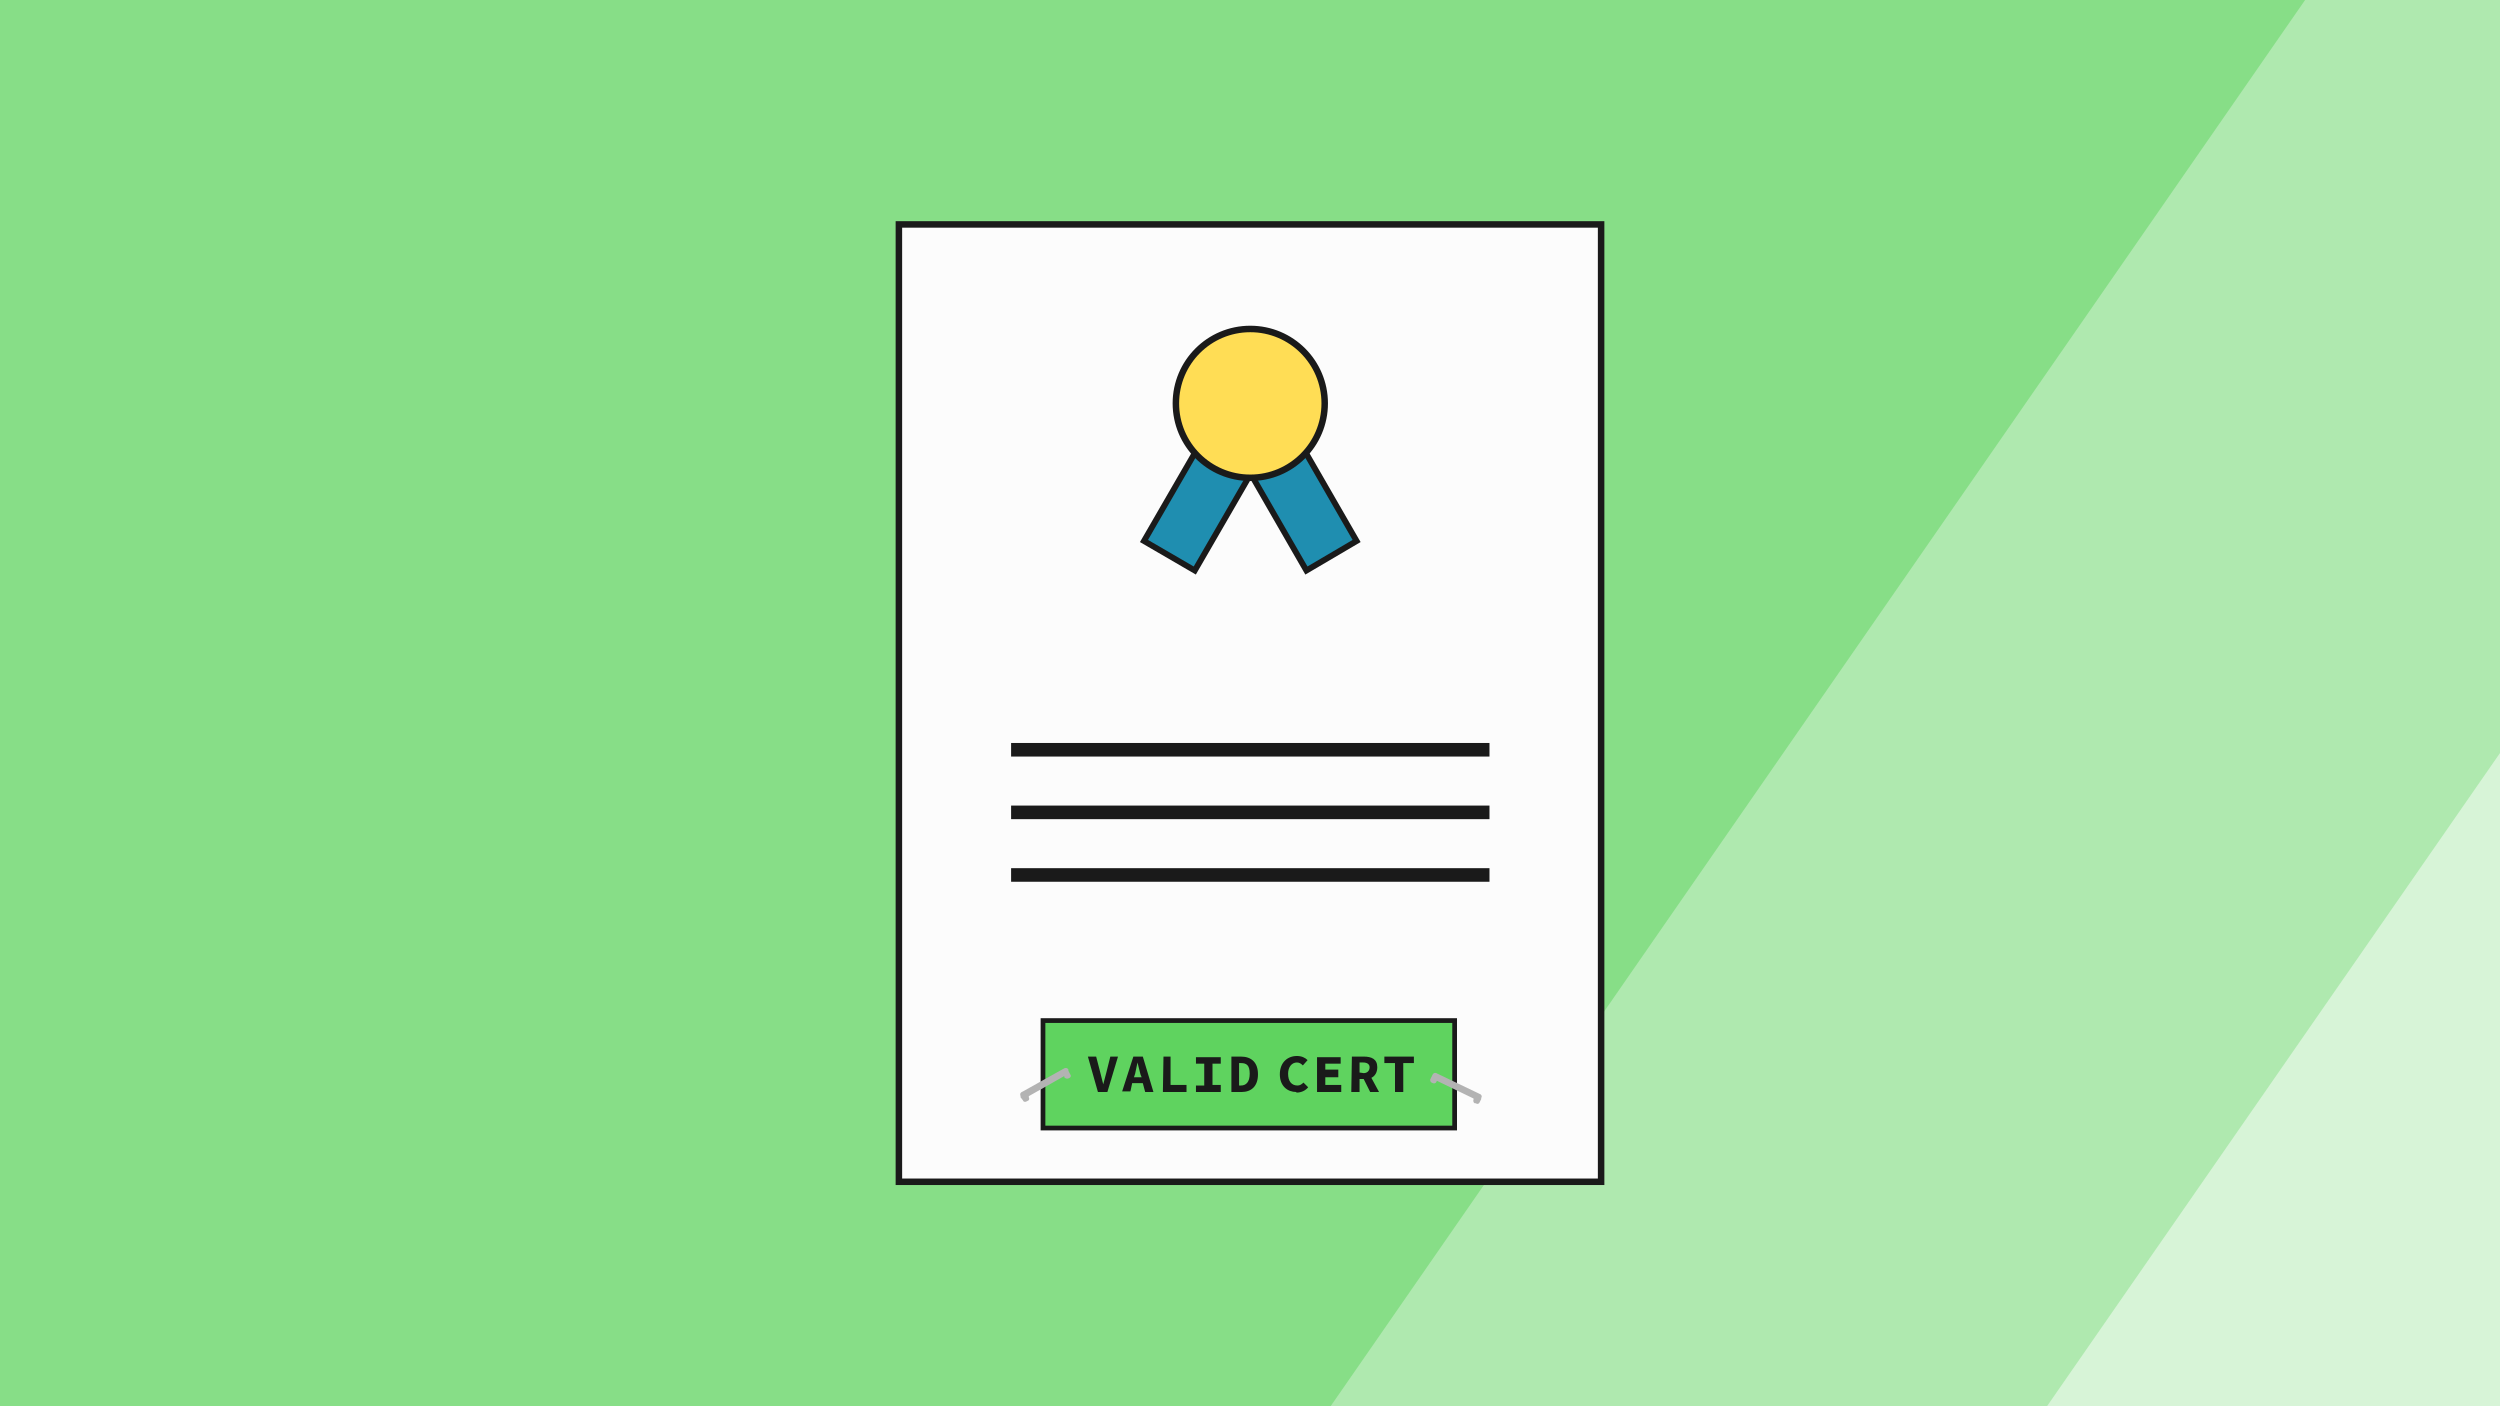
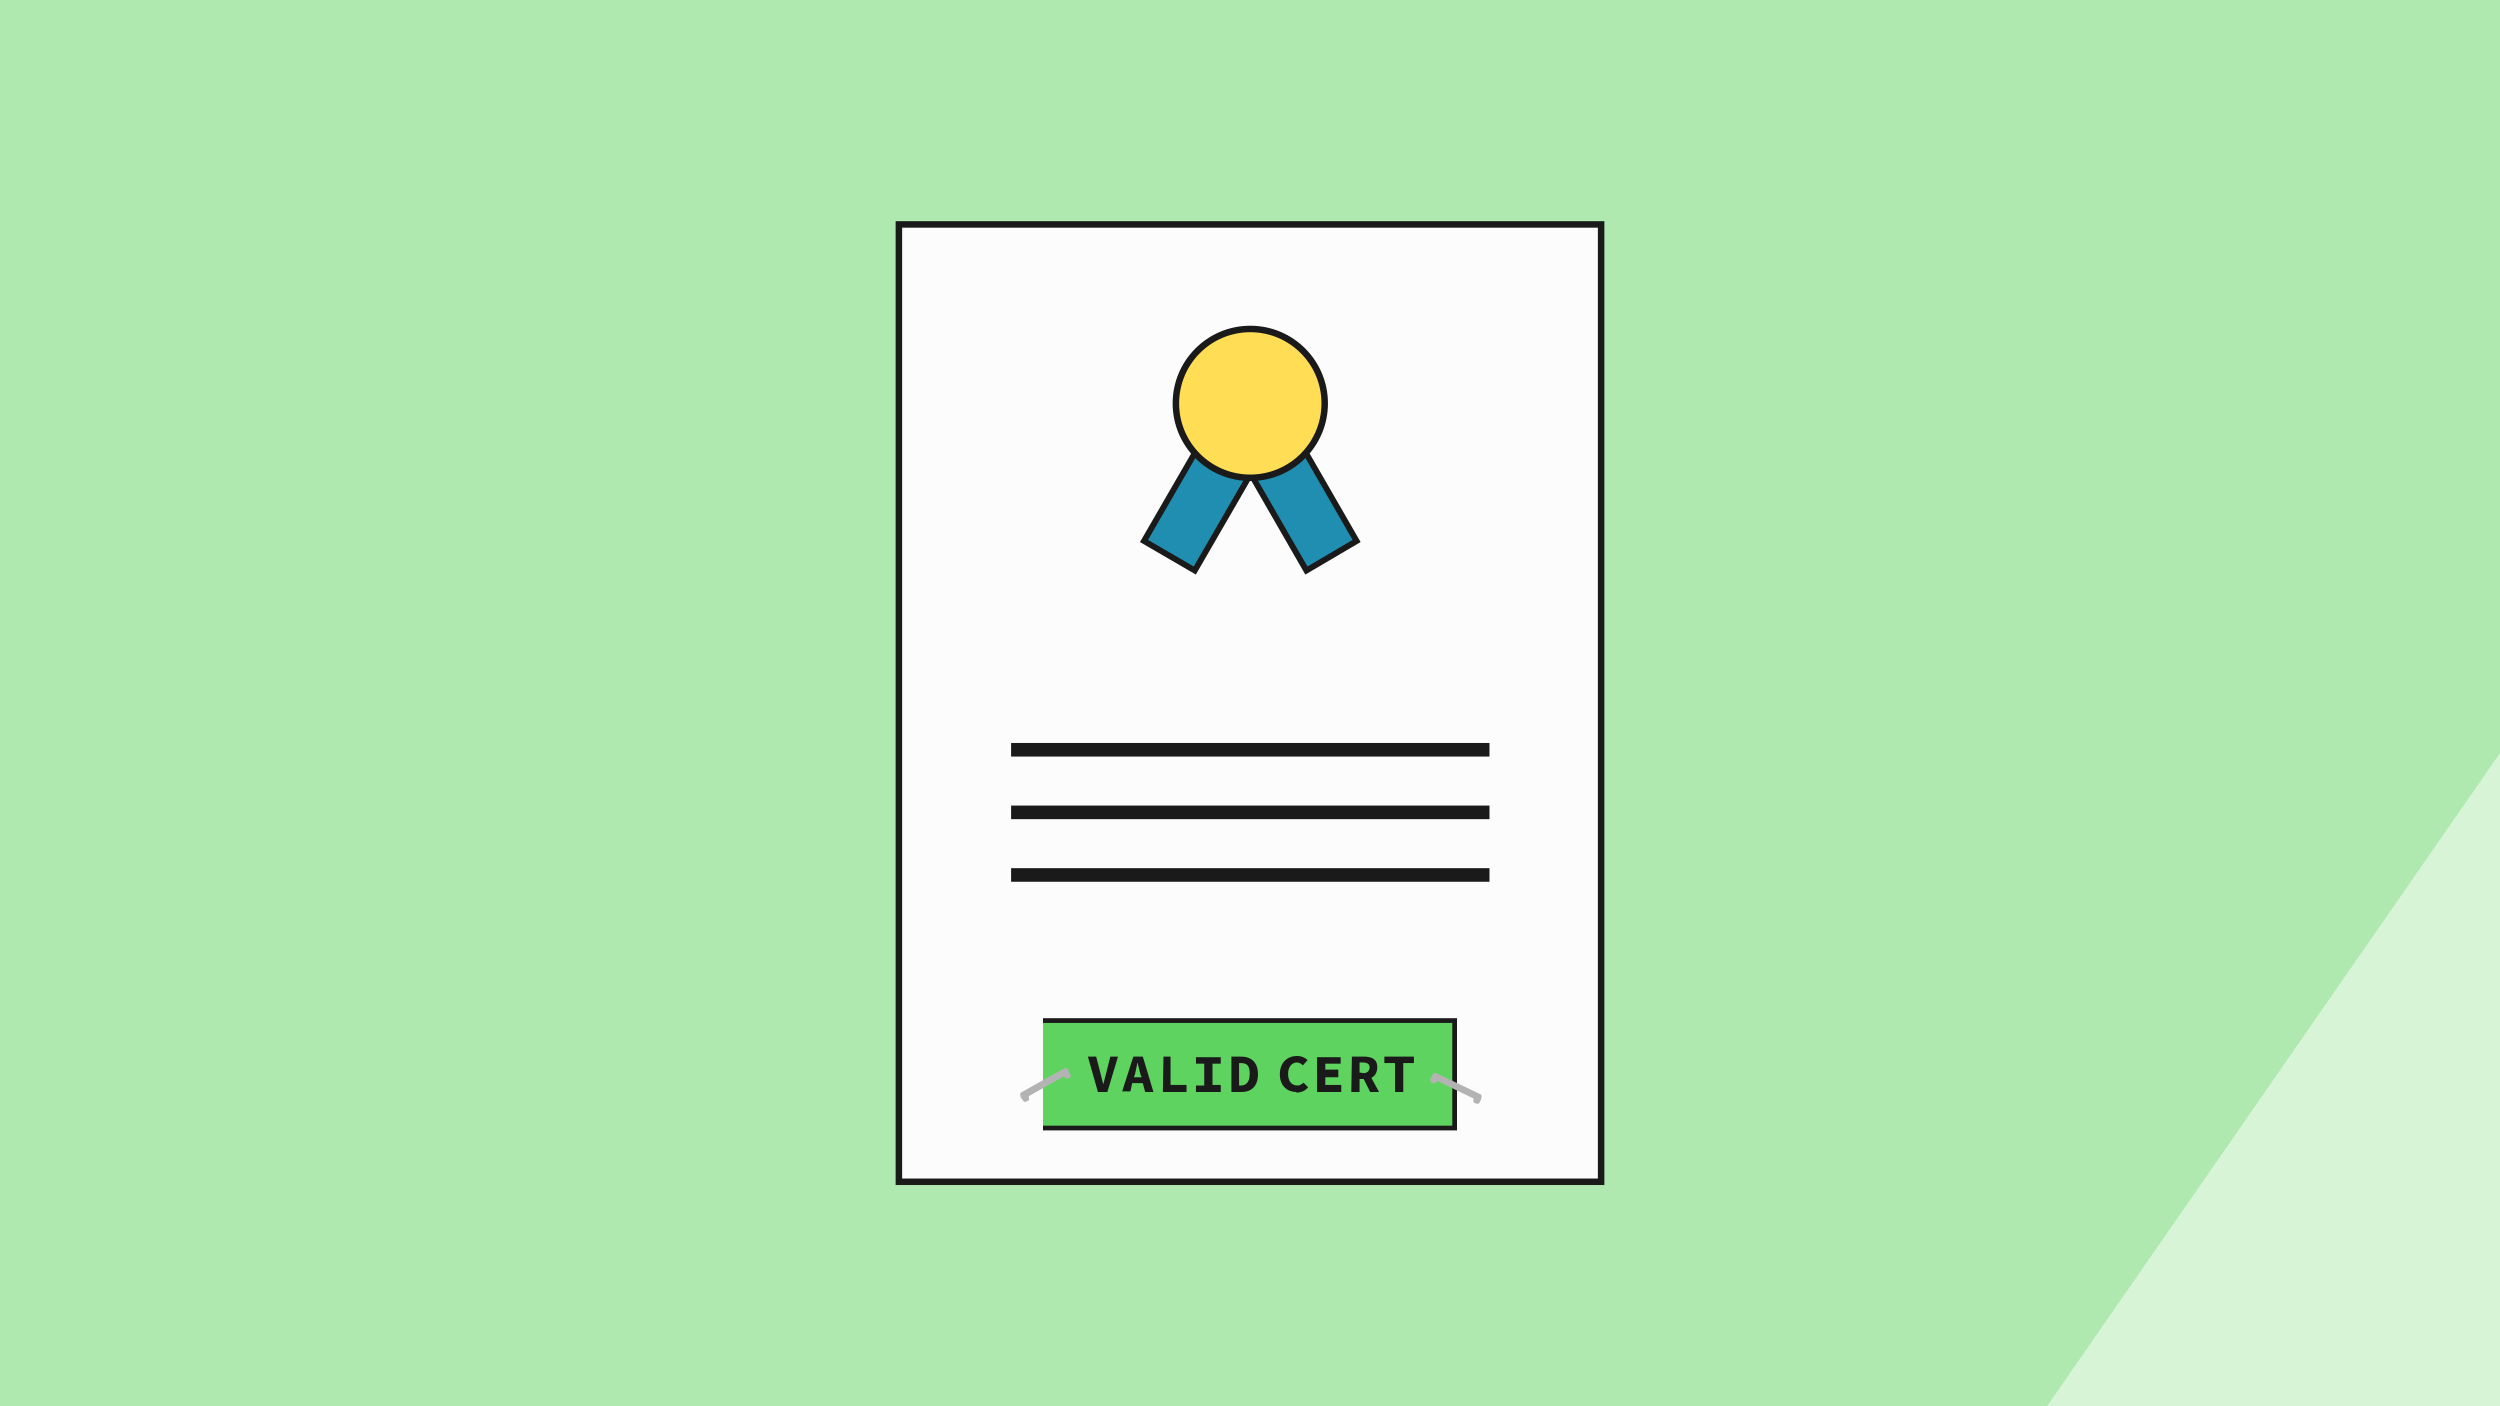
<svg xmlns="http://www.w3.org/2000/svg" aria-labelledby="title description" viewBox="0 0 423.3 238.1" xml:lang="en">
  <title id="title">Certificate stapling</title>
  <desc id="desc">A certificate with a green “Valid Cert” label stapled on to the bottom.</desc>
  <path d="M0 238.1V0h423.3v238.1z" fill="#d7f4d7" />
  <path d="M0 238.1V0h423.3v127.5l-76.7 110.6z" fill="#afe9af" />
-   <path d="M0 238.1V0h390.3l-165 238.1z" fill="#87de87" />
  <path d="M152.2 38h118.9v162.1H152.2Z" fill="#fcfcfc" stroke="#1a1a1a" stroke-width="1.1" />
  <path d="m208.5 66 8.6 5-14.8 25.6-8.6-5z" fill="#1f8eb0" stroke="#1a1a1a" />
  <path d="m206.4 70.9 8.5-5 14.8 25.7-8.5 5z" fill="#1f8eb0" stroke="#1a1a1a" />
  <circle cx="211.7" cy="68.3" fill="#fd5" r="12.6" stroke="#1a1a1a" stroke-width="1.1" />
  <path d="M171.2 125.8h81v2.3h-81zm0 10.6h81v2.3h-81zm0 10.6h81v2.3h-81z" fill="#1a1a1a" />
-   <path d="M176.6 172.8h69.7V191h-69.7z" fill="#5fd35f" stroke="#1a1a1a" stroke-width=".8" />
+   <path d="M176.6 172.8h69.7V191h-69.7" fill="#5fd35f" stroke="#1a1a1a" stroke-width=".8" />
  <path aria-label="VALID CERT" d="M185.9 184.9h1.6l1.8-6H188l-.7 2.8-.5 1.9-.5-2-.7-2.7h-1.4zm6.3-3.1.4-1.9.5 2 .2.5H192Zm-2.2 3h1.4l.3-1.4h1.8l.4 1.5h1.4l-1.8-6h-1.6zm6.9.1h4v-1.2h-2.7v-4.8H197Zm5.6 0h4.2v-1.2h-1.4v-3.6h1.4V179h-4.2v1.1h1.4v3.7h-1.4zm6 0h1.7c1.7 0 2.8-1 2.8-3s-1.1-3-2.9-3h-1.6zm1.3-1.1V180h.3c1 0 1.5.4 1.5 1.8s-.6 2-1.5 2zm9.7 1.2c.8 0 1.5-.3 2-.9l-.8-.8c-.3.3-.6.5-1 .5-1 0-1.6-.7-1.6-2 0-1.1.6-1.9 1.5-1.9.4 0 .7.2 1 .5l.8-.9c-.4-.4-1-.7-1.8-.7-1.6 0-2.9 1.1-2.9 3.1s1.3 3 2.8 3zm3.5-.1h4.1v-1.2h-2.7v-1.3h2.2v-1.3h-2.2v-1h2.6V179h-4zm5.8 0h1.4v-2.2h.7l1.1 2.2h1.5l-1.3-2.4c.6-.3 1-.9 1-1.8 0-1.4-1-1.8-2.3-1.8h-2zm1.4-3.3v-1.7h.6c.7 0 1.1.3 1.1.8 0 .6-.4 1-1 1zm6 3.3h1.4V180h1.8v-1.1h-5v1.1h1.8z" fill="#1a1a1a" />
  <path d="M173 184.9c-.3.2-.3.4-.2.7v.2l.4.5c.1.3.4.3.6.2l.2-.1c.3-.1.3-.4.2-.6v-.2l6-3.4v.2c.2.2.4.3.7.2l.2-.1c.2-.1.3-.4.1-.6l-.3-.6v-.2a.5.5 0 0 0-.7-.2l-.2.1-6.8 3.8zm70.2-3.2a.5.5 0 0 0-.6.2l-.1.2-.3.6c-.1.2 0 .5.2.6l.2.1c.3.1.5 0 .6-.2l.1-.2 6.2 3v.2c-.1.2 0 .5.2.6h.2c.2.2.5.1.6-.1l.3-.6v-.2c.2-.3 0-.5-.1-.6l-.2-.1-7.1-3.4z" fill="#b3b3b3" />
</svg>